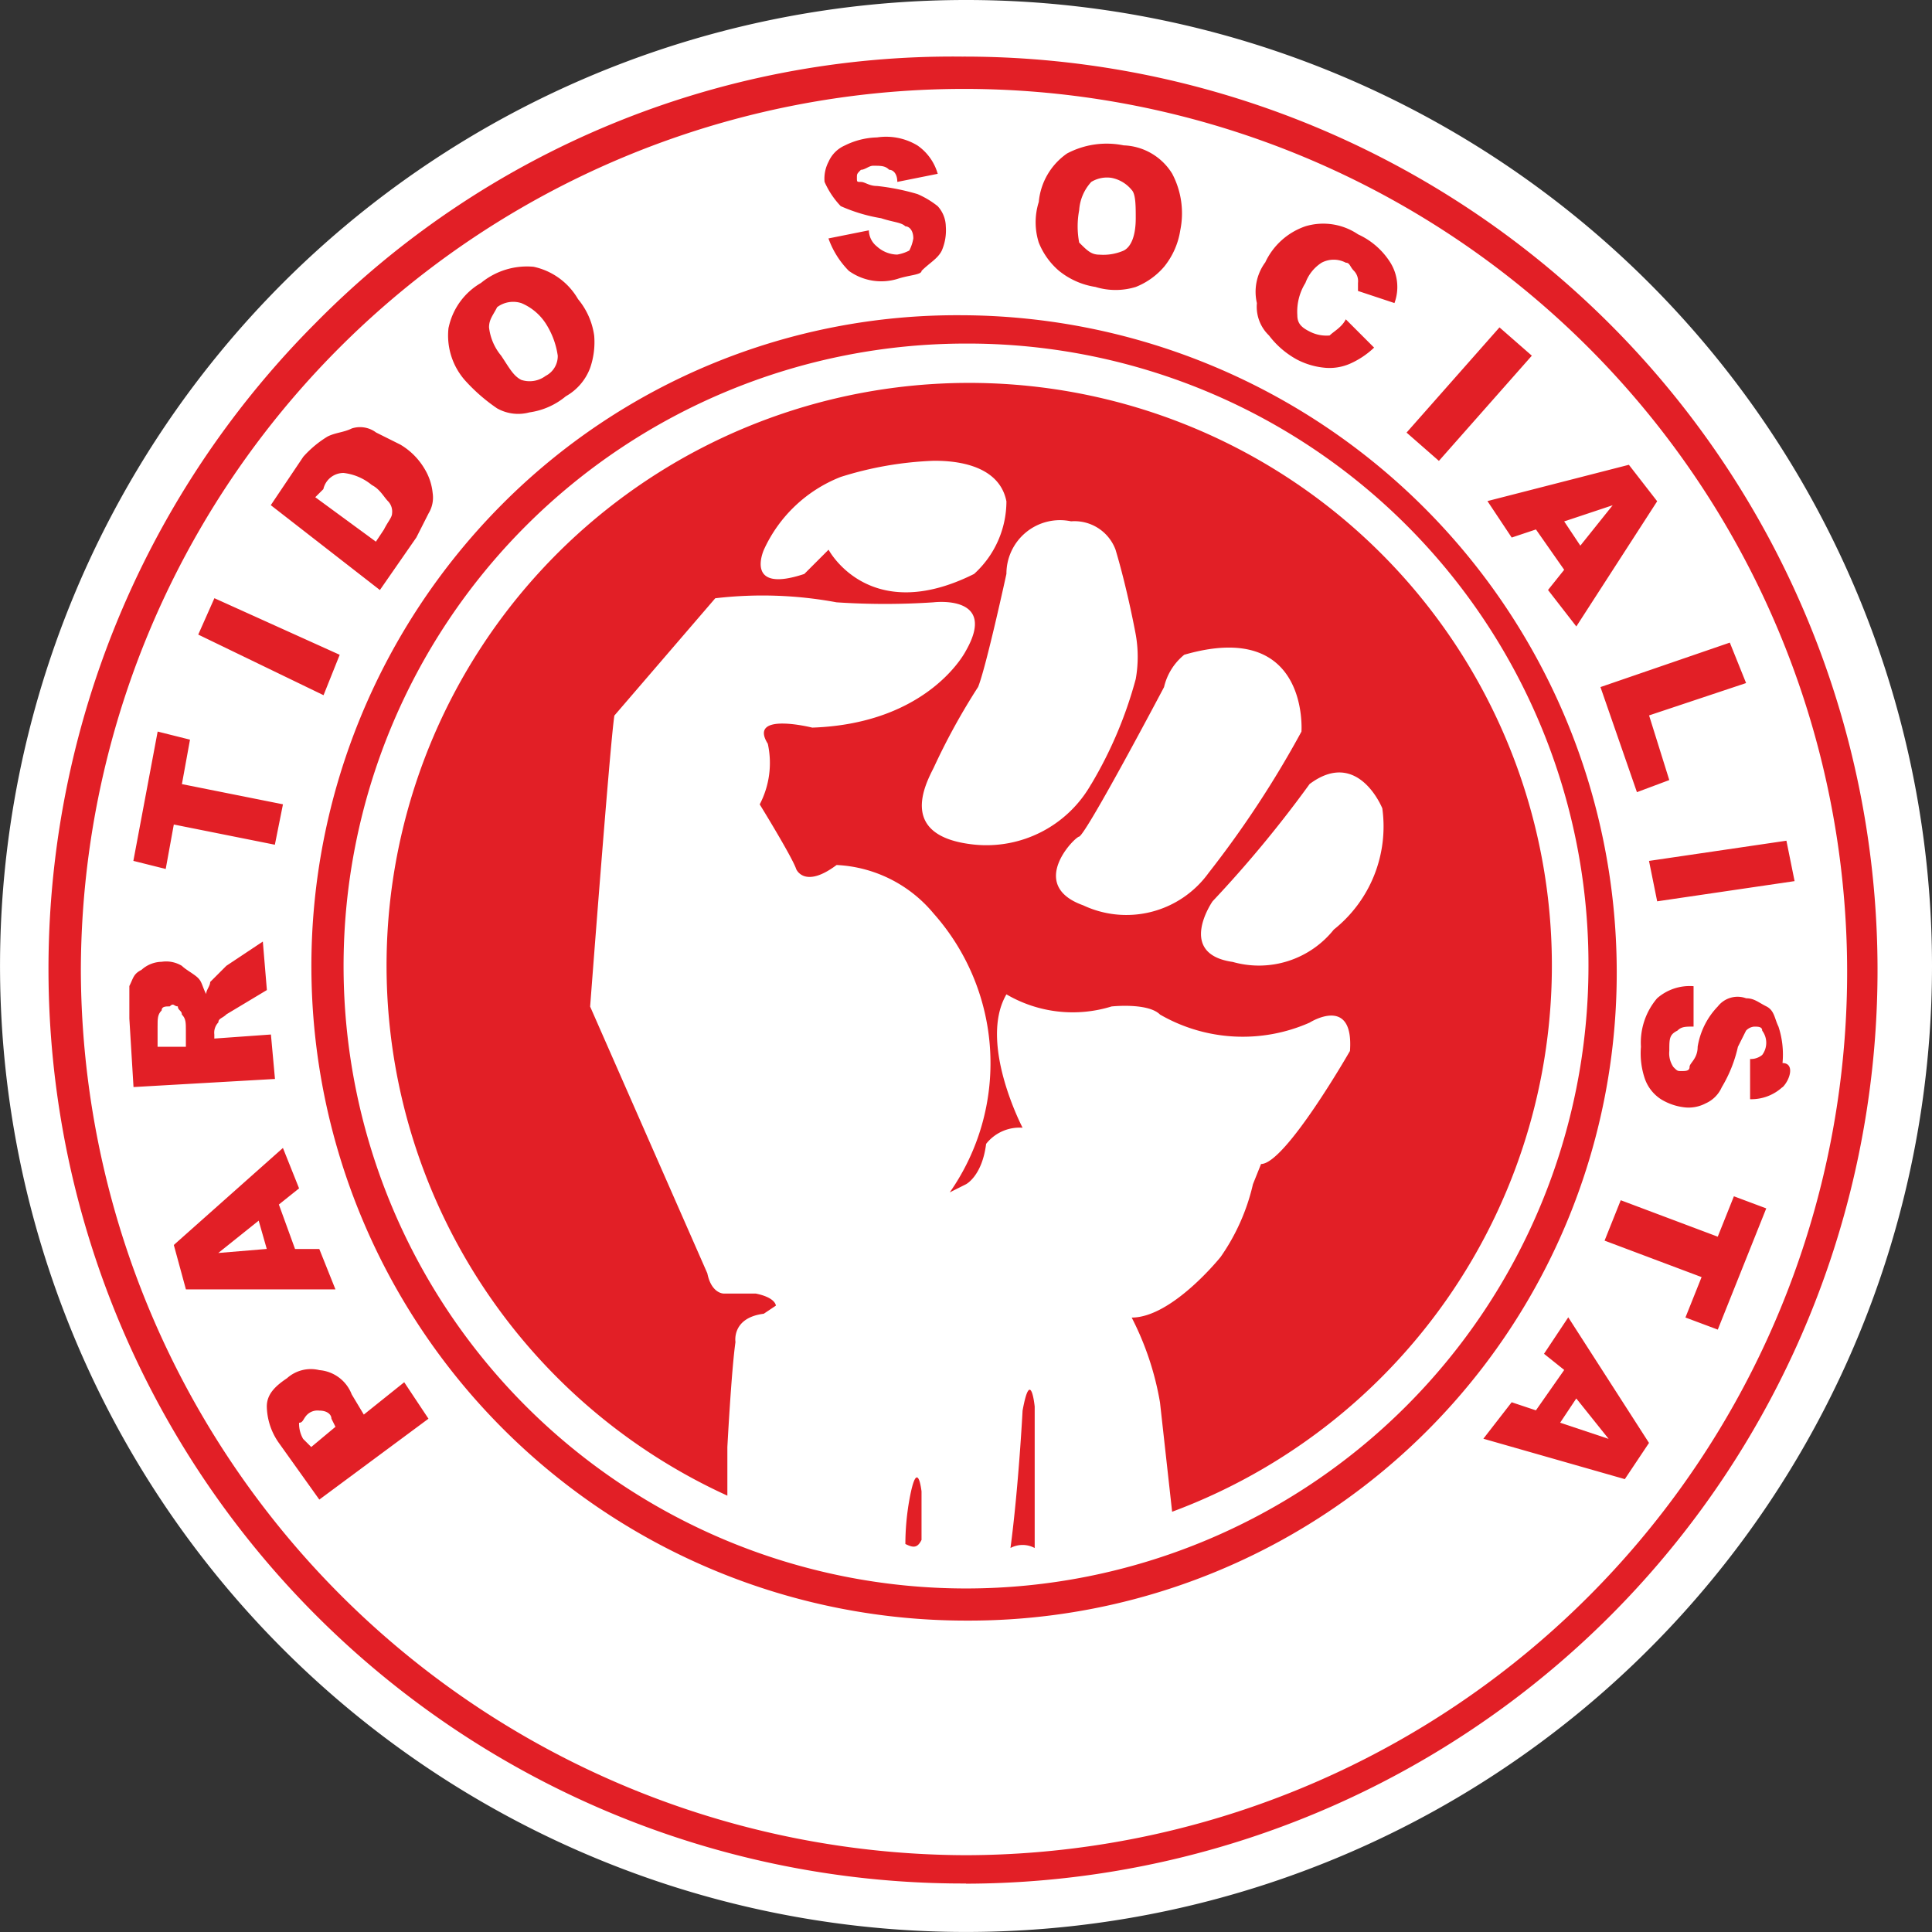
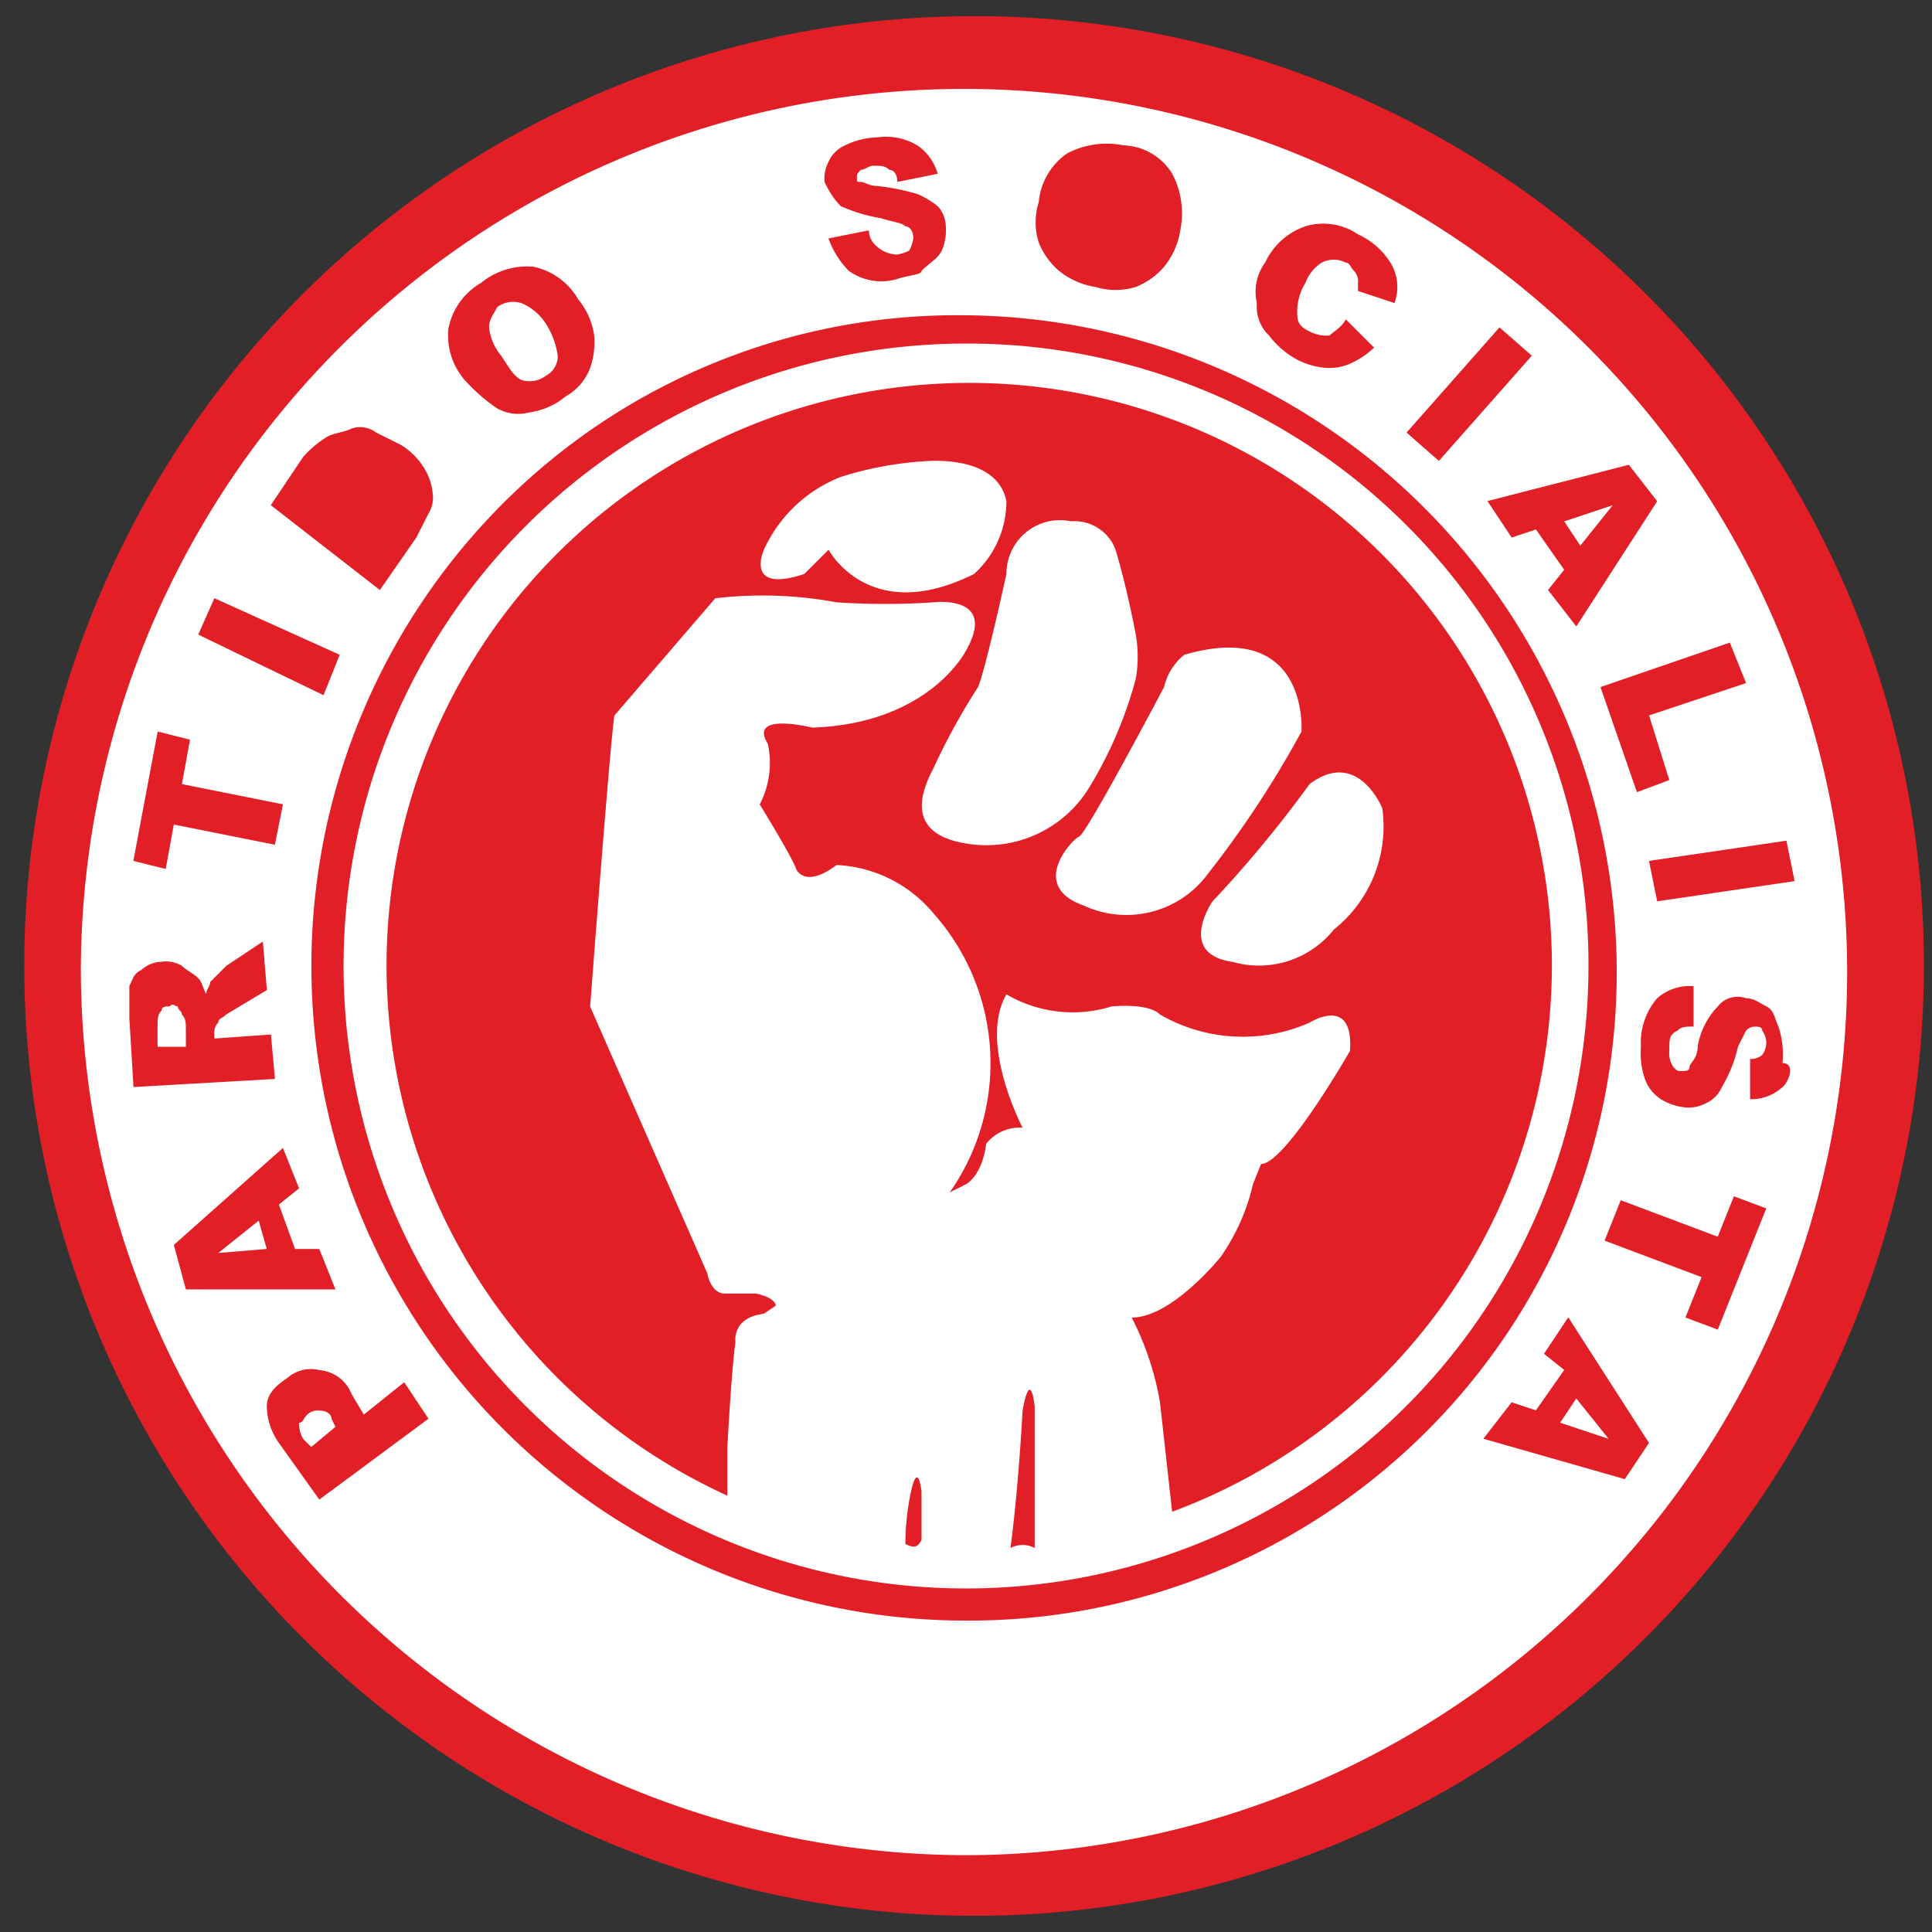
<svg xmlns="http://www.w3.org/2000/svg" width="52.977" height="52.977" viewBox="0 0 52.977 52.977">
  <rect x="0" y="0" width="52.977" height="52.977" fill="#333333" stroke="none" />
  <g id="ps-logo-white" transform="translate(-4.8 -1.1)">
    <path id="Path_34" data-name="Path 34" d="M57.49,27.545A26.045,26.045,0,1,1,31.445,1.5,26.015,26.015,0,0,1,57.49,27.545" transform="translate(0.065 0.043)" fill="#e21f26" fill-rule="evenodd" />
    <path id="Path_35" data-name="Path 35" d="M37.491,20.531a32.454,32.454,0,0,1-2.66,3.214s-1,1.441.554,1.662a2.628,2.628,0,0,0,2.771-.887,3.613,3.613,0,0,0,1.33-3.325s-.665-1.662-1.995-.665" transform="translate(3.218 2.07)" fill="#fff" fill-rule="evenodd" />
    <path id="Path_36" data-name="Path 36" d="M37.658,19.425s.222-3.1-3.214-2.106a1.612,1.612,0,0,0-.554.887s-2.106,3.99-2.327,4.1c-.111,0-1.441,1.33.111,1.884a2.779,2.779,0,0,0,3.436-.887,27.771,27.771,0,0,0,2.549-3.879" transform="translate(2.829 1.735)" fill="#fff" fill-rule="evenodd" />
    <path id="Path_37" data-name="Path 37" d="M32.254,21.206a11.417,11.417,0,0,0,1.219-2.882,3.485,3.485,0,0,0,0-1.219s-.222-1.219-.554-2.327A1.2,1.2,0,0,0,31.7,14a1.469,1.469,0,0,0-1.773,1.441s-.554,2.549-.776,3.1a18.014,18.014,0,0,0-1.219,2.217c-.222.443-1,1.884,1.108,2.106a3.3,3.3,0,0,0,3.214-1.662" transform="translate(2.47 1.395)" fill="#fff" fill-rule="evenodd" />
    <path id="Path_38" data-name="Path 38" d="M30.358,13.608C30.137,12.5,28.7,12.5,28.364,12.5a9.6,9.6,0,0,0-2.549.443,3.865,3.865,0,0,0-2.106,1.995s-.554,1.219,1.108.665l.665-.665s1.108,2.106,3.99.665a2.691,2.691,0,0,0,.887-1.995" transform="translate(2.038 1.235)" fill="#fff" fill-rule="evenodd" />
    <path id="Path_39" data-name="Path 39" d="M10.2,32.187l1.33-.111-.222-.776Z" transform="translate(0.585 3.271)" fill="#fff" fill-rule="evenodd" />
    <path id="Path_40" data-name="Path 40" d="M17.787,10.71a.733.733,0,0,0,.665-.111.609.609,0,0,0,.332-.554,2.213,2.213,0,0,0-.332-.887,1.477,1.477,0,0,0-.665-.554.733.733,0,0,0-.665.111c-.111.222-.222.332-.222.554a1.473,1.473,0,0,0,.332.776c.222.332.332.554.554.665" transform="translate(1.31 0.808)" fill="#fff" fill-rule="evenodd" />
    <path id="Path_41" data-name="Path 41" d="M9.365,26.226c0-.111-.111-.111-.111-.222-.111,0-.111-.111-.222,0-.111,0-.222,0-.222.111-.111.111-.111.222-.111.443v.554h.776V26.67c0-.222,0-.332-.111-.443" transform="translate(0.422 2.692)" fill="#fff" fill-rule="evenodd" />
-     <path id="Path_42" data-name="Path 42" d="M14.484,14.352c.111-.222.222-.332.222-.443a.407.407,0,0,0-.111-.332c-.111-.111-.222-.332-.443-.443a1.473,1.473,0,0,0-.776-.332.566.566,0,0,0-.554.443l-.222.222,1.662,1.219Z" transform="translate(0.845 1.267)" fill="#fff" fill-rule="evenodd" />
    <path id="Path_43" data-name="Path 43" d="M12.754,36a.407.407,0,0,0-.332.111c-.111.111-.111.222-.222.222a.838.838,0,0,0,.111.443l.222.222.665-.554-.111-.222c0-.111-.111-.222-.332-.222" transform="translate(0.801 3.78)" fill="#fff" fill-rule="evenodd" />
    <path id="Path_44" data-name="Path 44" d="M44.73,36.808,43.843,35.7l-.443.665Z" transform="translate(4.18 3.747)" fill="#fff" fill-rule="evenodd" />
    <path id="Path_45" data-name="Path 45" d="M44.83,13.6l-1.33.443.443.665Z" transform="translate(4.191 1.354)" fill="#fff" fill-rule="evenodd" />
-     <path id="Path_46" data-name="Path 46" d="M32.059,7.606a1.406,1.406,0,0,0,.665-.111c.222-.111.332-.443.332-.887,0-.332,0-.665-.111-.776a.942.942,0,0,0-.554-.332.831.831,0,0,0-.554.111,1.267,1.267,0,0,0-.332.776,2.365,2.365,0,0,0,0,.887c.222.222.332.332.554.332" transform="translate(2.887 0.477)" fill="#fff" fill-rule="evenodd" />
-     <path id="Path_47" data-name="Path 47" d="M31.288,1.1A26.488,26.488,0,1,0,57.777,27.588,26.488,26.488,0,0,0,31.288,1.1m0,51.647A25.078,25.078,0,0,1,13.445,9.966,24.524,24.524,0,0,1,31.178,2.652a25.048,25.048,0,0,1,.111,50.1" transform="translate(0 0)" fill="#fff" fill-rule="evenodd" />
    <path id="Path_48" data-name="Path 48" d="M30.368,9.6A17.068,17.068,0,1,0,47.436,26.668,17.021,17.021,0,0,0,30.368,9.6M28.705,42.516a6.947,6.947,0,0,1,.111-1.219c.222-1.219.332-.222.332-.222v1.33c-.111.222-.222.222-.443.111m2.882.111c.222-1.662.332-3.768.332-3.768.222-1.219.332-.111.332-.111v3.879a.7.7,0,0,0-.665,0m4.433-1-.332-2.992a8.014,8.014,0,0,0-.776-2.327c1.108,0,2.438-1.662,2.438-1.662a5.7,5.7,0,0,0,.887-1.995l.222-.554c.665,0,2.438-3.1,2.438-3.1.111-1.552-1.108-.776-1.108-.776a4.537,4.537,0,0,1-4.1-.222c-.332-.332-1.33-.222-1.33-.222a3.6,3.6,0,0,1-2.882-.332c-.776,1.33.443,3.657.443,3.657a1.169,1.169,0,0,0-1,.443h0c-.111.887-.554,1.108-.554,1.108l-.443.222a6.177,6.177,0,0,0-.443-7.647,3.681,3.681,0,0,0-2.66-1.33c-.887.665-1.108.111-1.108.111-.111-.332-1-1.773-1-1.773a2.451,2.451,0,0,0,.222-1.662c-.554-.887,1.219-.443,1.219-.443,3.214-.111,4.212-2.106,4.212-2.106.887-1.552-.887-1.33-.887-1.33a19.973,19.973,0,0,1-2.66,0,11.117,11.117,0,0,0-3.325-.111L20.726,19.8c-.111.665-.665,7.98-.665,7.98l3.214,7.315c.111.554.443.554.443.554H24.6c.554.111.554.332.554.332l-.332.222c-.887.111-.776.776-.776.776-.111.776-.222,2.882-.222,2.882v1.33a15.977,15.977,0,1,1,12.191.443" transform="translate(0.921 0.921)" fill="#fff" fill-rule="evenodd" />
    <path id="Path_49" data-name="Path 49" d="M30.961,3.3A24.218,24.218,0,0,0,6.8,27.461,24.336,24.336,0,0,0,31.072,51.733h0A24.216,24.216,0,0,0,30.961,3.3M53.792,25.023l-3.768.554L49.8,24.469l3.768-.554Zm-1.33-5.431-2.66.887.554,1.773-.887.332-1-2.882,3.547-1.219Zm-3.214-5.985.776,1L47.807,18.04l-.776-1,.443-.554L46.7,15.38l-.665.222-.665-1ZM45.7,9.839l.887.776L44.039,13.5l-.887-.776ZM39.273,8.066a1.892,1.892,0,0,1,1.108-1,1.7,1.7,0,0,1,1.441.222,2.053,2.053,0,0,1,.887.776,1.271,1.271,0,0,1,.111,1.108l-1-.332V8.62a.407.407,0,0,0-.111-.332c-.111-.111-.111-.222-.222-.222a.707.707,0,0,0-.665,0,1.107,1.107,0,0,0-.443.554,1.49,1.49,0,0,0-.222.887c0,.222.111.332.332.443a1,1,0,0,0,.554.111c.111-.111.332-.222.443-.443l.776.776a2.319,2.319,0,0,1-.665.443,1.406,1.406,0,0,1-.665.111,2.055,2.055,0,0,1-.776-.222,2.4,2.4,0,0,1-.776-.665,1.091,1.091,0,0,1-.332-.887,1.365,1.365,0,0,1,.222-1.108M33.067,6.4a1.818,1.818,0,0,1,.776-1.33,2.325,2.325,0,0,1,1.552-.222,1.628,1.628,0,0,1,1.33.776,2.325,2.325,0,0,1,.222,1.552,2.088,2.088,0,0,1-.443,1,1.988,1.988,0,0,1-.776.554,1.879,1.879,0,0,1-1.108,0,2.088,2.088,0,0,1-1-.443,1.988,1.988,0,0,1-.554-.776,1.849,1.849,0,0,1,0-1.108m-3.657.665c-.111-.111-.332-.111-.665-.222a4.492,4.492,0,0,1-1.108-.332,2.318,2.318,0,0,1-.443-.665,1,1,0,0,1,.111-.554.865.865,0,0,1,.443-.443,2.088,2.088,0,0,1,.887-.222,1.661,1.661,0,0,1,1.108.222,1.414,1.414,0,0,1,.554.776l-1.108.222c0-.222-.111-.332-.222-.332-.111-.111-.222-.111-.443-.111-.111,0-.222.111-.332.111-.111.111-.111.111-.111.222s0,.111.111.111.222.111.443.111a6.238,6.238,0,0,1,1.108.222,2.423,2.423,0,0,1,.554.332.847.847,0,0,1,.222.554,1.406,1.406,0,0,1-.111.665c-.111.222-.332.332-.554.554,0,.111-.332.111-.665.222a1.525,1.525,0,0,1-1.33-.222A2.413,2.413,0,0,1,27.3,7.4l1.108-.222a.576.576,0,0,0,.222.443.847.847,0,0,0,.554.222,1.116,1.116,0,0,0,.332-.111,1.116,1.116,0,0,0,.111-.332c0-.222-.111-.332-.222-.332M16.886,9.839a1.855,1.855,0,0,1,.887-1.219,1.985,1.985,0,0,1,1.441-.443,1.855,1.855,0,0,1,1.219.887,1.992,1.992,0,0,1,.443,1,2.161,2.161,0,0,1-.111.887,1.49,1.49,0,0,1-.665.776,1.992,1.992,0,0,1-1,.443,1.178,1.178,0,0,1-.887-.111,4.844,4.844,0,0,1-.887-.776,1.86,1.86,0,0,1-.443-1.441M12.9,13.386a2.938,2.938,0,0,1,.665-.554c.222-.111.443-.111.665-.222a.733.733,0,0,1,.665.111l.665.332a1.882,1.882,0,0,1,.665.665,1.575,1.575,0,0,1,.222.665.831.831,0,0,1-.111.554L16,15.6l-1,1.441-2.992-2.327Zm-2.438,3.879,3.436,1.552-.443,1.108-3.436-1.662ZM8.906,20.922l.887.222-.222,1.219,2.771.554-.222,1.108-2.771-.554L9.127,24.69l-.887-.222ZM8.13,28.791V27.9c.111-.222.111-.332.332-.443a.847.847,0,0,1,.554-.222.831.831,0,0,1,.554.111c.111.111.332.222.443.332s.111.222.222.443c0-.111.111-.222.111-.332l.222-.222.222-.222,1-.665.111,1.33-1.108.665c-.111.111-.222.111-.222.222a.407.407,0,0,0-.111.332v.111l1.552-.111.111,1.219-3.879.222ZM9.349,35l2.992-2.66.443,1.108-.554.443.443,1.219h.665l.443,1.108h-4.1Zm3.99,6.982-1.108-1.552a1.788,1.788,0,0,1-.332-1c0-.332.222-.554.554-.776a.977.977,0,0,1,.887-.222,1.039,1.039,0,0,1,.887.665l.332.554,1.108-.887.665,1ZM31.072,45.3A17.947,17.947,0,0,1,18.326,14.715,17.593,17.593,0,0,1,30.961,9.506,18.022,18.022,0,0,1,48.915,27.461,17.761,17.761,0,0,1,31.072,45.3m18.065-3.879-3.879-1.108.776-1,.665.222.776-1.108-.554-.443.665-1L49.8,40.428Zm2.549-4.1-.887-.332.443-1.108-2.66-1,.443-1.108,2.66,1,.443-1.108.887.332Zm1.773-6.65a1.259,1.259,0,0,1-.887.332V29.9a.485.485,0,0,0,.332-.111.554.554,0,0,0,0-.665c0-.111-.111-.111-.222-.111a.343.343,0,0,0-.222.111l-.222.443a3.726,3.726,0,0,1-.443,1.108.865.865,0,0,1-.443.443,1,1,0,0,1-.554.111,1.575,1.575,0,0,1-.665-.222,1.107,1.107,0,0,1-.443-.554,2.161,2.161,0,0,1-.111-.887,1.874,1.874,0,0,1,.443-1.33,1.355,1.355,0,0,1,1-.332v1.108c-.222,0-.332,0-.443.111-.222.111-.222.222-.222.554a.666.666,0,0,0,.111.443c.111.111.111.111.222.111s.222,0,.222-.111.222-.222.222-.554a2.067,2.067,0,0,1,.554-1.108.685.685,0,0,1,.776-.222c.222,0,.332.111.554.222s.222.332.332.554a2.46,2.46,0,0,1,.111,1c.332,0,.222.443,0,.665" transform="translate(0.217 0.238)" fill="#fff" fill-rule="evenodd" />
  </g>
</svg>